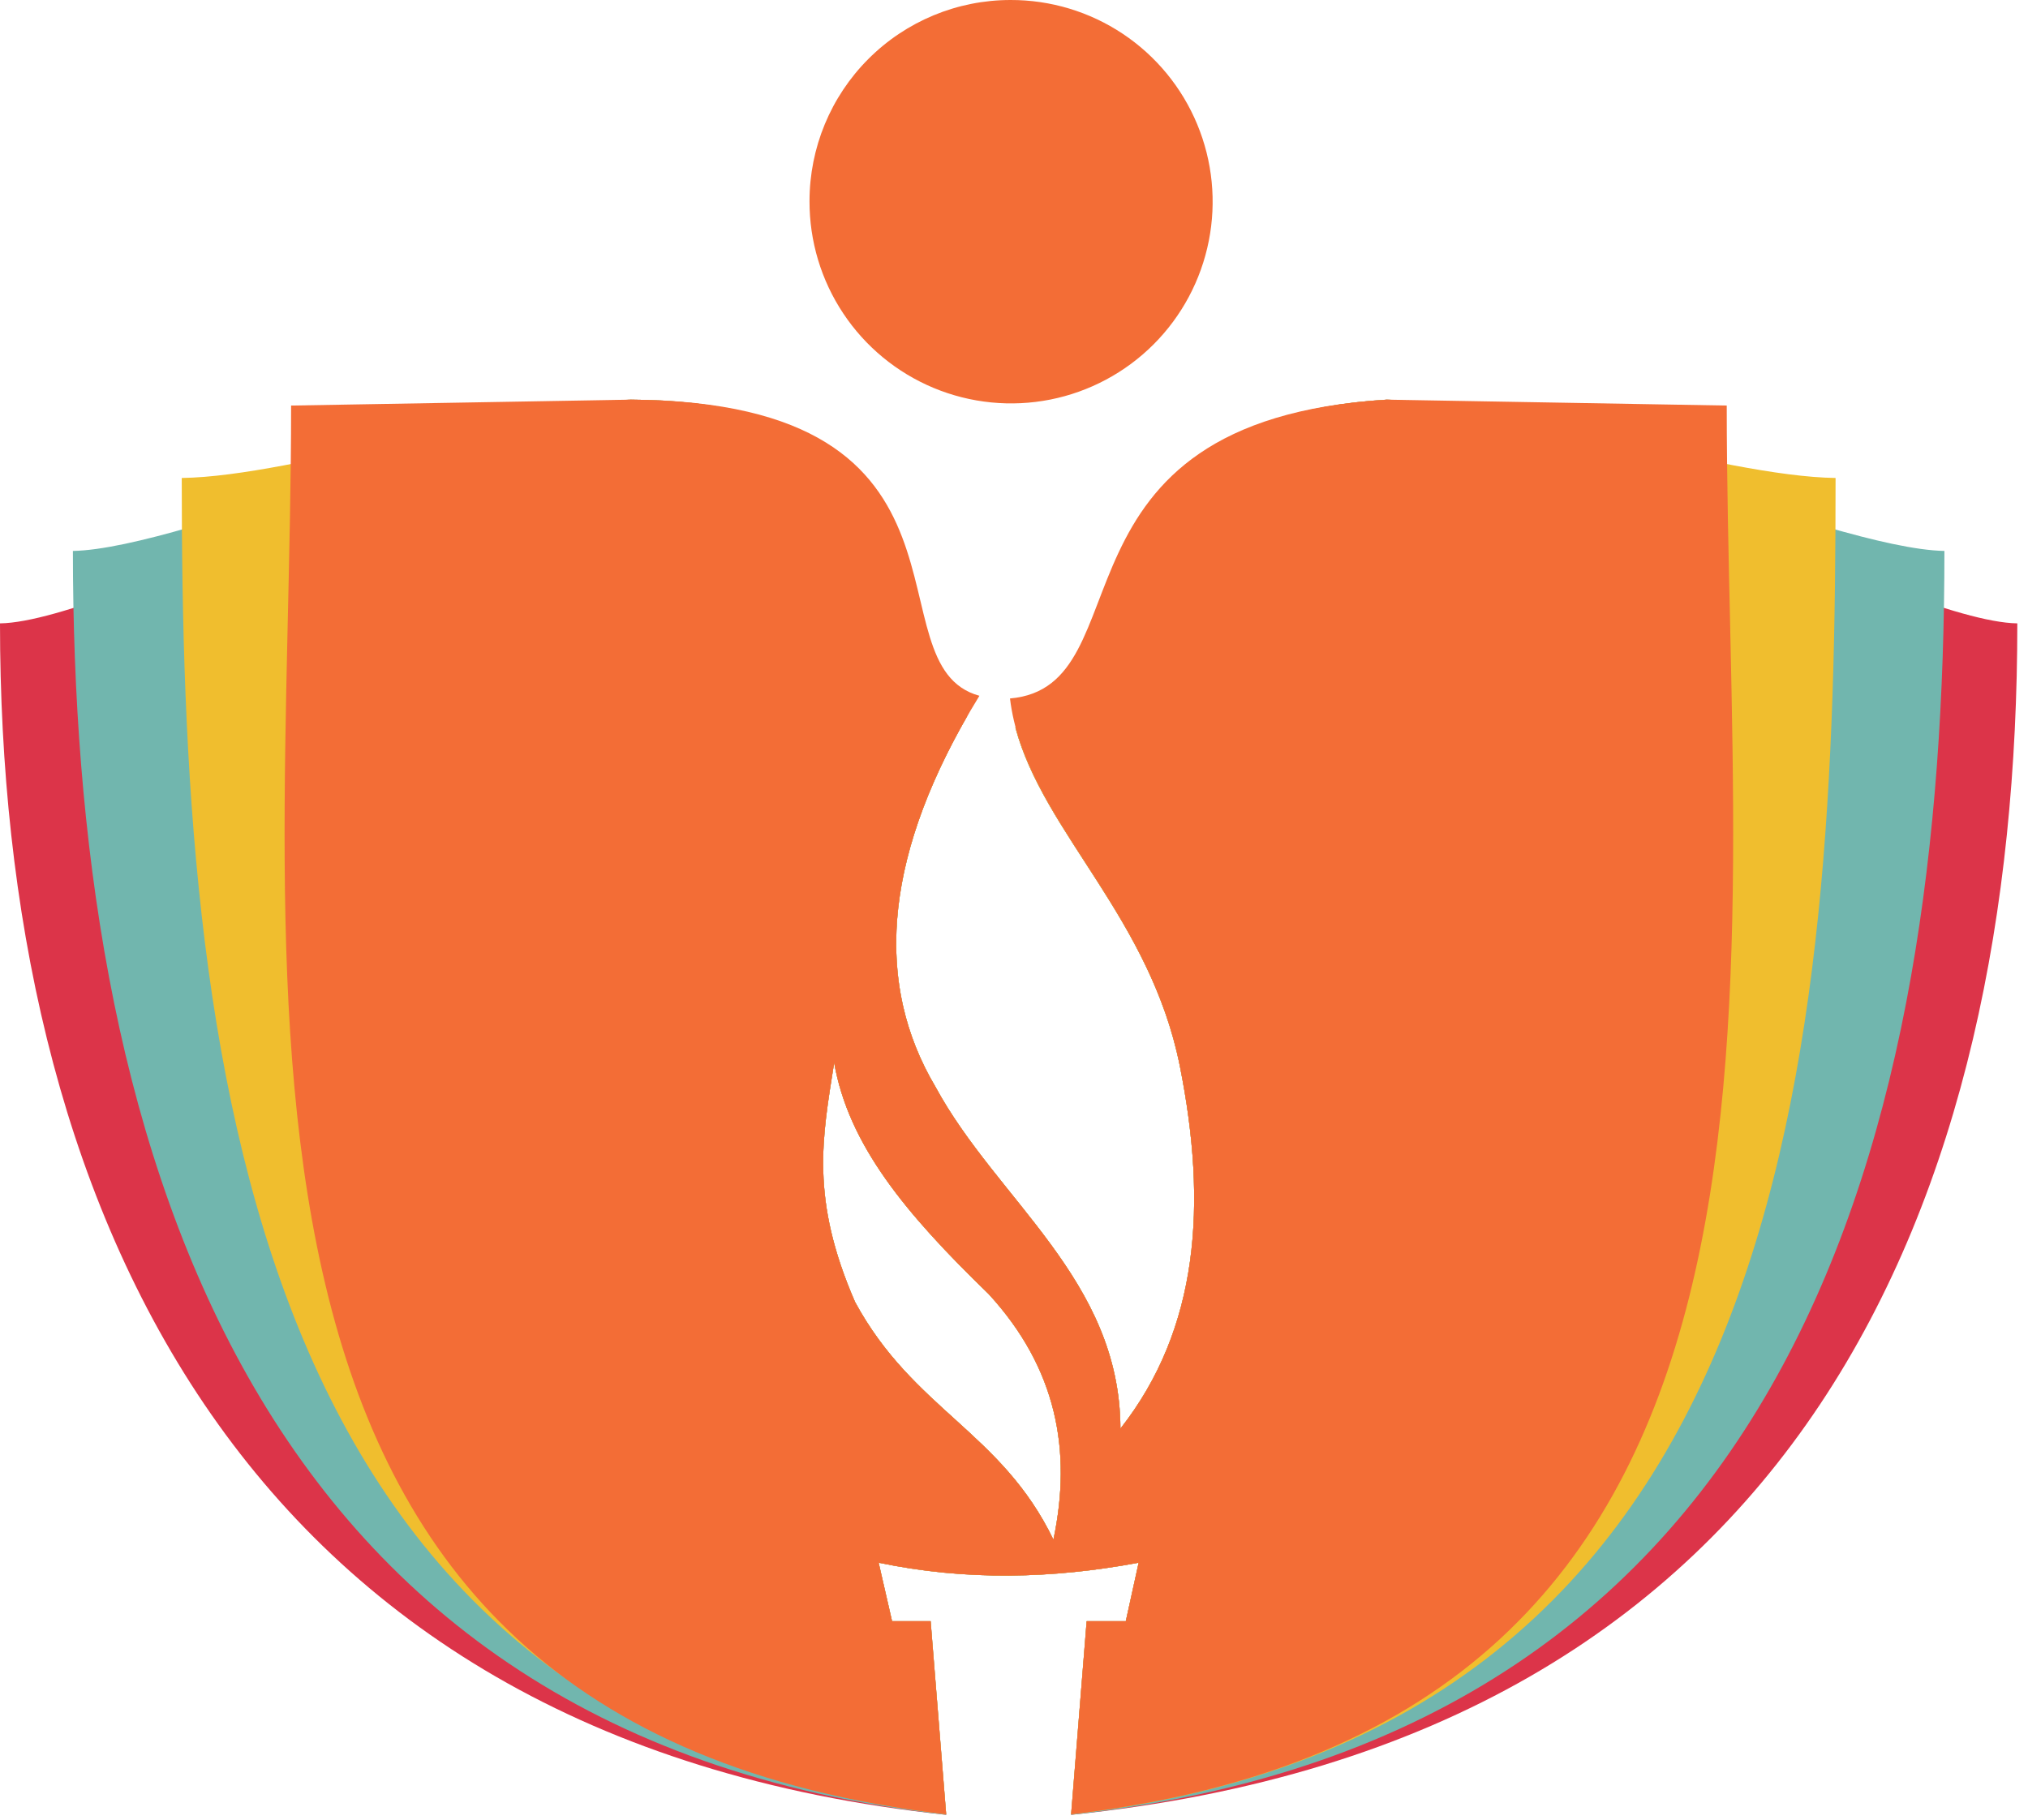
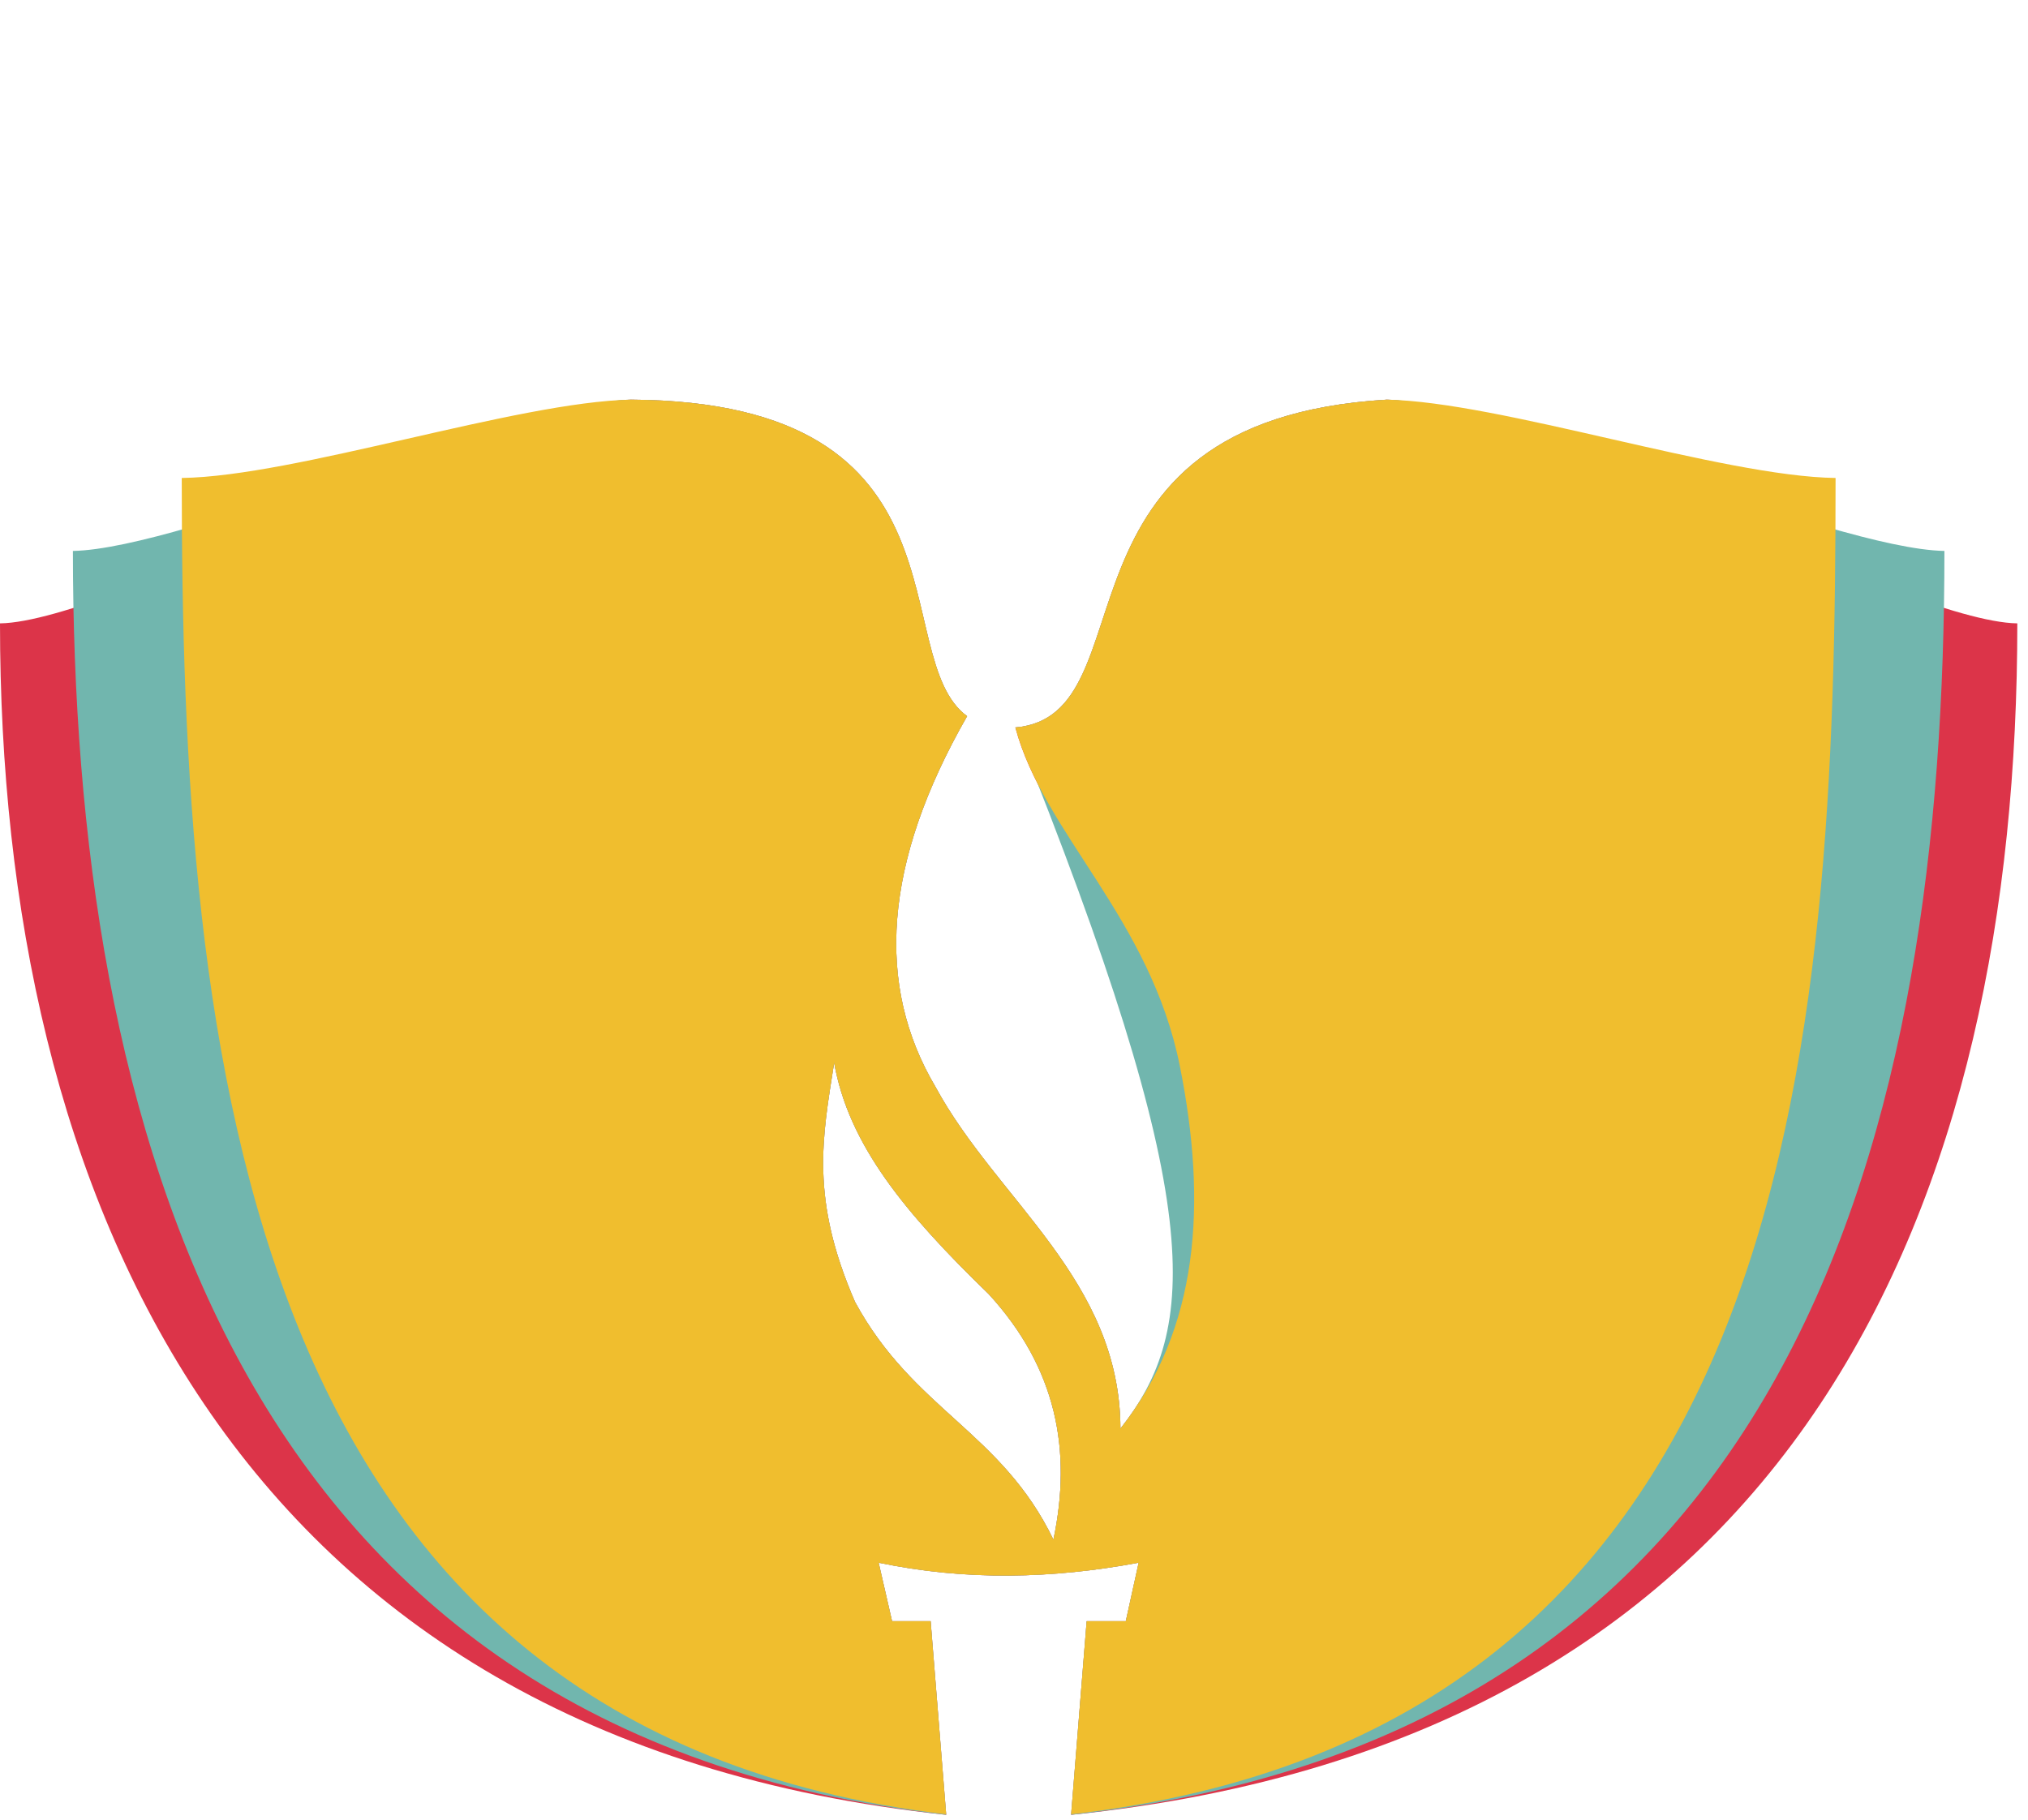
<svg xmlns="http://www.w3.org/2000/svg" width="78" height="70" viewBox="0 0 78 70" fill="none">
  <path fill-rule="evenodd" clip-rule="evenodd" d="M40.516 59.228C41.238 55.802 40.64 52.624 38.021 49.776C34.805 46.66 32.64 44.039 32.083 40.882C31.629 43.771 31.155 46.103 32.887 50.086C35.135 54.233 38.516 55.08 40.516 59.228ZM0 23.98C0 45.876 8.804 66.884 36.392 69.814L35.794 62.364H34.31L33.794 60.115C37.155 60.817 40.475 60.734 43.795 60.115L43.3 62.364H41.795L41.197 69.814C69.486 66.904 77.589 45.896 77.589 23.98C73.238 23.918 57.692 15.457 53.341 15.374C39.836 16.179 44.372 27.53 39.052 27.984C40.145 32.07 44.248 35.33 45.382 41.026C46.434 46.309 46.124 51.097 43.094 54.956C43.073 49.219 38.351 46.185 35.98 41.81C33.671 37.91 33.959 33.205 37.197 27.55C34.083 25.28 37.65 15.457 24.268 15.374C19.897 15.457 4.371 23.918 0 23.98Z" fill="#DC3449" />
-   <path fill-rule="evenodd" clip-rule="evenodd" d="M40.516 59.228C41.238 55.802 40.64 52.624 38.021 49.776C34.805 46.66 32.64 44.039 32.083 40.882C31.63 43.771 31.155 46.103 32.887 50.086C35.135 54.233 38.516 55.08 40.516 59.228ZM2.804 21.194C2.804 43.069 8.949 66.719 36.392 69.814L35.794 62.364H34.31L33.794 60.115C37.155 60.817 40.475 60.734 43.795 60.115L43.3 62.364H41.795L41.197 69.814C69.341 66.76 74.785 43.09 74.785 21.194C70.434 21.111 57.692 15.457 53.341 15.374C39.836 16.179 44.372 27.53 39.052 27.984C40.145 32.07 44.248 35.33 45.382 41.026C46.434 46.309 46.125 51.097 43.094 54.956C43.073 49.219 38.351 46.185 35.98 41.81C33.671 37.91 33.959 33.205 37.197 27.55C34.083 25.28 37.65 15.457 24.268 15.374C19.897 15.457 7.155 21.111 2.804 21.194Z" fill="#71B6AE" />
+   <path fill-rule="evenodd" clip-rule="evenodd" d="M40.516 59.228C41.238 55.802 40.64 52.624 38.021 49.776C34.805 46.66 32.64 44.039 32.083 40.882C31.63 43.771 31.155 46.103 32.887 50.086C35.135 54.233 38.516 55.08 40.516 59.228ZM2.804 21.194C2.804 43.069 8.949 66.719 36.392 69.814L35.794 62.364H34.31L33.794 60.115C37.155 60.817 40.475 60.734 43.795 60.115L43.3 62.364H41.795L41.197 69.814C69.341 66.76 74.785 43.09 74.785 21.194C70.434 21.111 57.692 15.457 53.341 15.374C39.836 16.179 44.372 27.53 39.052 27.984C46.434 46.309 46.125 51.097 43.094 54.956C43.073 49.219 38.351 46.185 35.98 41.81C33.671 37.91 33.959 33.205 37.197 27.55C34.083 25.28 37.65 15.457 24.268 15.374C19.897 15.457 7.155 21.111 2.804 21.194Z" fill="#71B6AE" />
  <path fill-rule="evenodd" clip-rule="evenodd" d="M40.516 59.228C41.238 55.802 40.64 52.624 38.021 49.776C34.805 46.66 32.64 44.039 32.083 40.882C31.629 43.771 31.155 46.103 32.887 50.086C35.135 54.233 38.516 55.08 40.516 59.228ZM6.99 18.387C6.99 40.283 9.175 66.574 36.392 69.794L35.794 62.364H34.31L33.794 60.115C37.155 60.817 40.475 60.734 43.794 60.115L43.3 62.364H41.794L41.197 69.794C69.115 66.595 70.599 40.283 70.599 18.387C66.249 18.326 57.692 15.457 53.341 15.374C39.836 16.179 44.372 27.53 39.052 27.984C40.145 32.07 44.248 35.33 45.382 41.026C46.434 46.309 46.124 51.097 43.093 54.956C43.073 49.219 38.351 46.185 35.98 41.81C33.671 37.91 33.959 33.205 37.197 27.55C34.083 25.28 37.65 15.457 24.268 15.374C19.897 15.457 11.361 18.326 6.99 18.387Z" fill="#F0BE2E" />
-   <path fill-rule="evenodd" clip-rule="evenodd" d="M40.516 59.228C41.238 55.802 40.64 52.624 38.021 49.776C34.804 46.66 32.639 44.039 32.083 40.882C31.629 43.771 31.155 46.103 32.887 50.086C35.134 54.233 38.516 55.08 40.516 59.228ZM11.196 15.601C11.196 38.343 6.639 66.306 36.392 69.794L35.794 62.364H34.31L33.794 60.115C37.155 60.817 40.475 60.734 43.794 60.115L43.3 62.364H41.794L41.196 69.794C70.95 66.306 66.413 38.343 66.413 15.601L53.341 15.374C39.856 16.179 44.145 26.415 38.846 26.869C39.403 31.512 44.145 34.814 45.382 41.026C46.434 46.309 46.124 51.097 43.093 54.956C43.073 49.219 38.351 46.185 35.98 41.81C33.567 37.745 33.98 32.771 37.67 26.766C33.361 25.59 38.516 15.457 24.268 15.374L11.196 15.601Z" fill="#F36D36" />
-   <path fill-rule="evenodd" clip-rule="evenodd" d="M38.867 2.73822e-05C40.402 -0.004 41.904 0.448 43.182 1.299C44.46 2.15 45.457 3.362 46.046 4.78C46.636 6.199 46.791 7.761 46.492 9.268C46.194 10.775 45.455 12.16 44.37 13.246C43.284 14.333 41.901 15.072 40.395 15.371C38.889 15.669 37.329 15.514 35.911 14.924C34.494 14.334 33.283 13.337 32.433 12.057C31.582 10.778 31.131 9.275 31.135 7.739C31.135 5.686 31.949 3.718 33.4 2.267C34.849 0.815 36.816 2.73822e-05 38.867 2.73822e-05Z" fill="#F36D36" />
</svg>